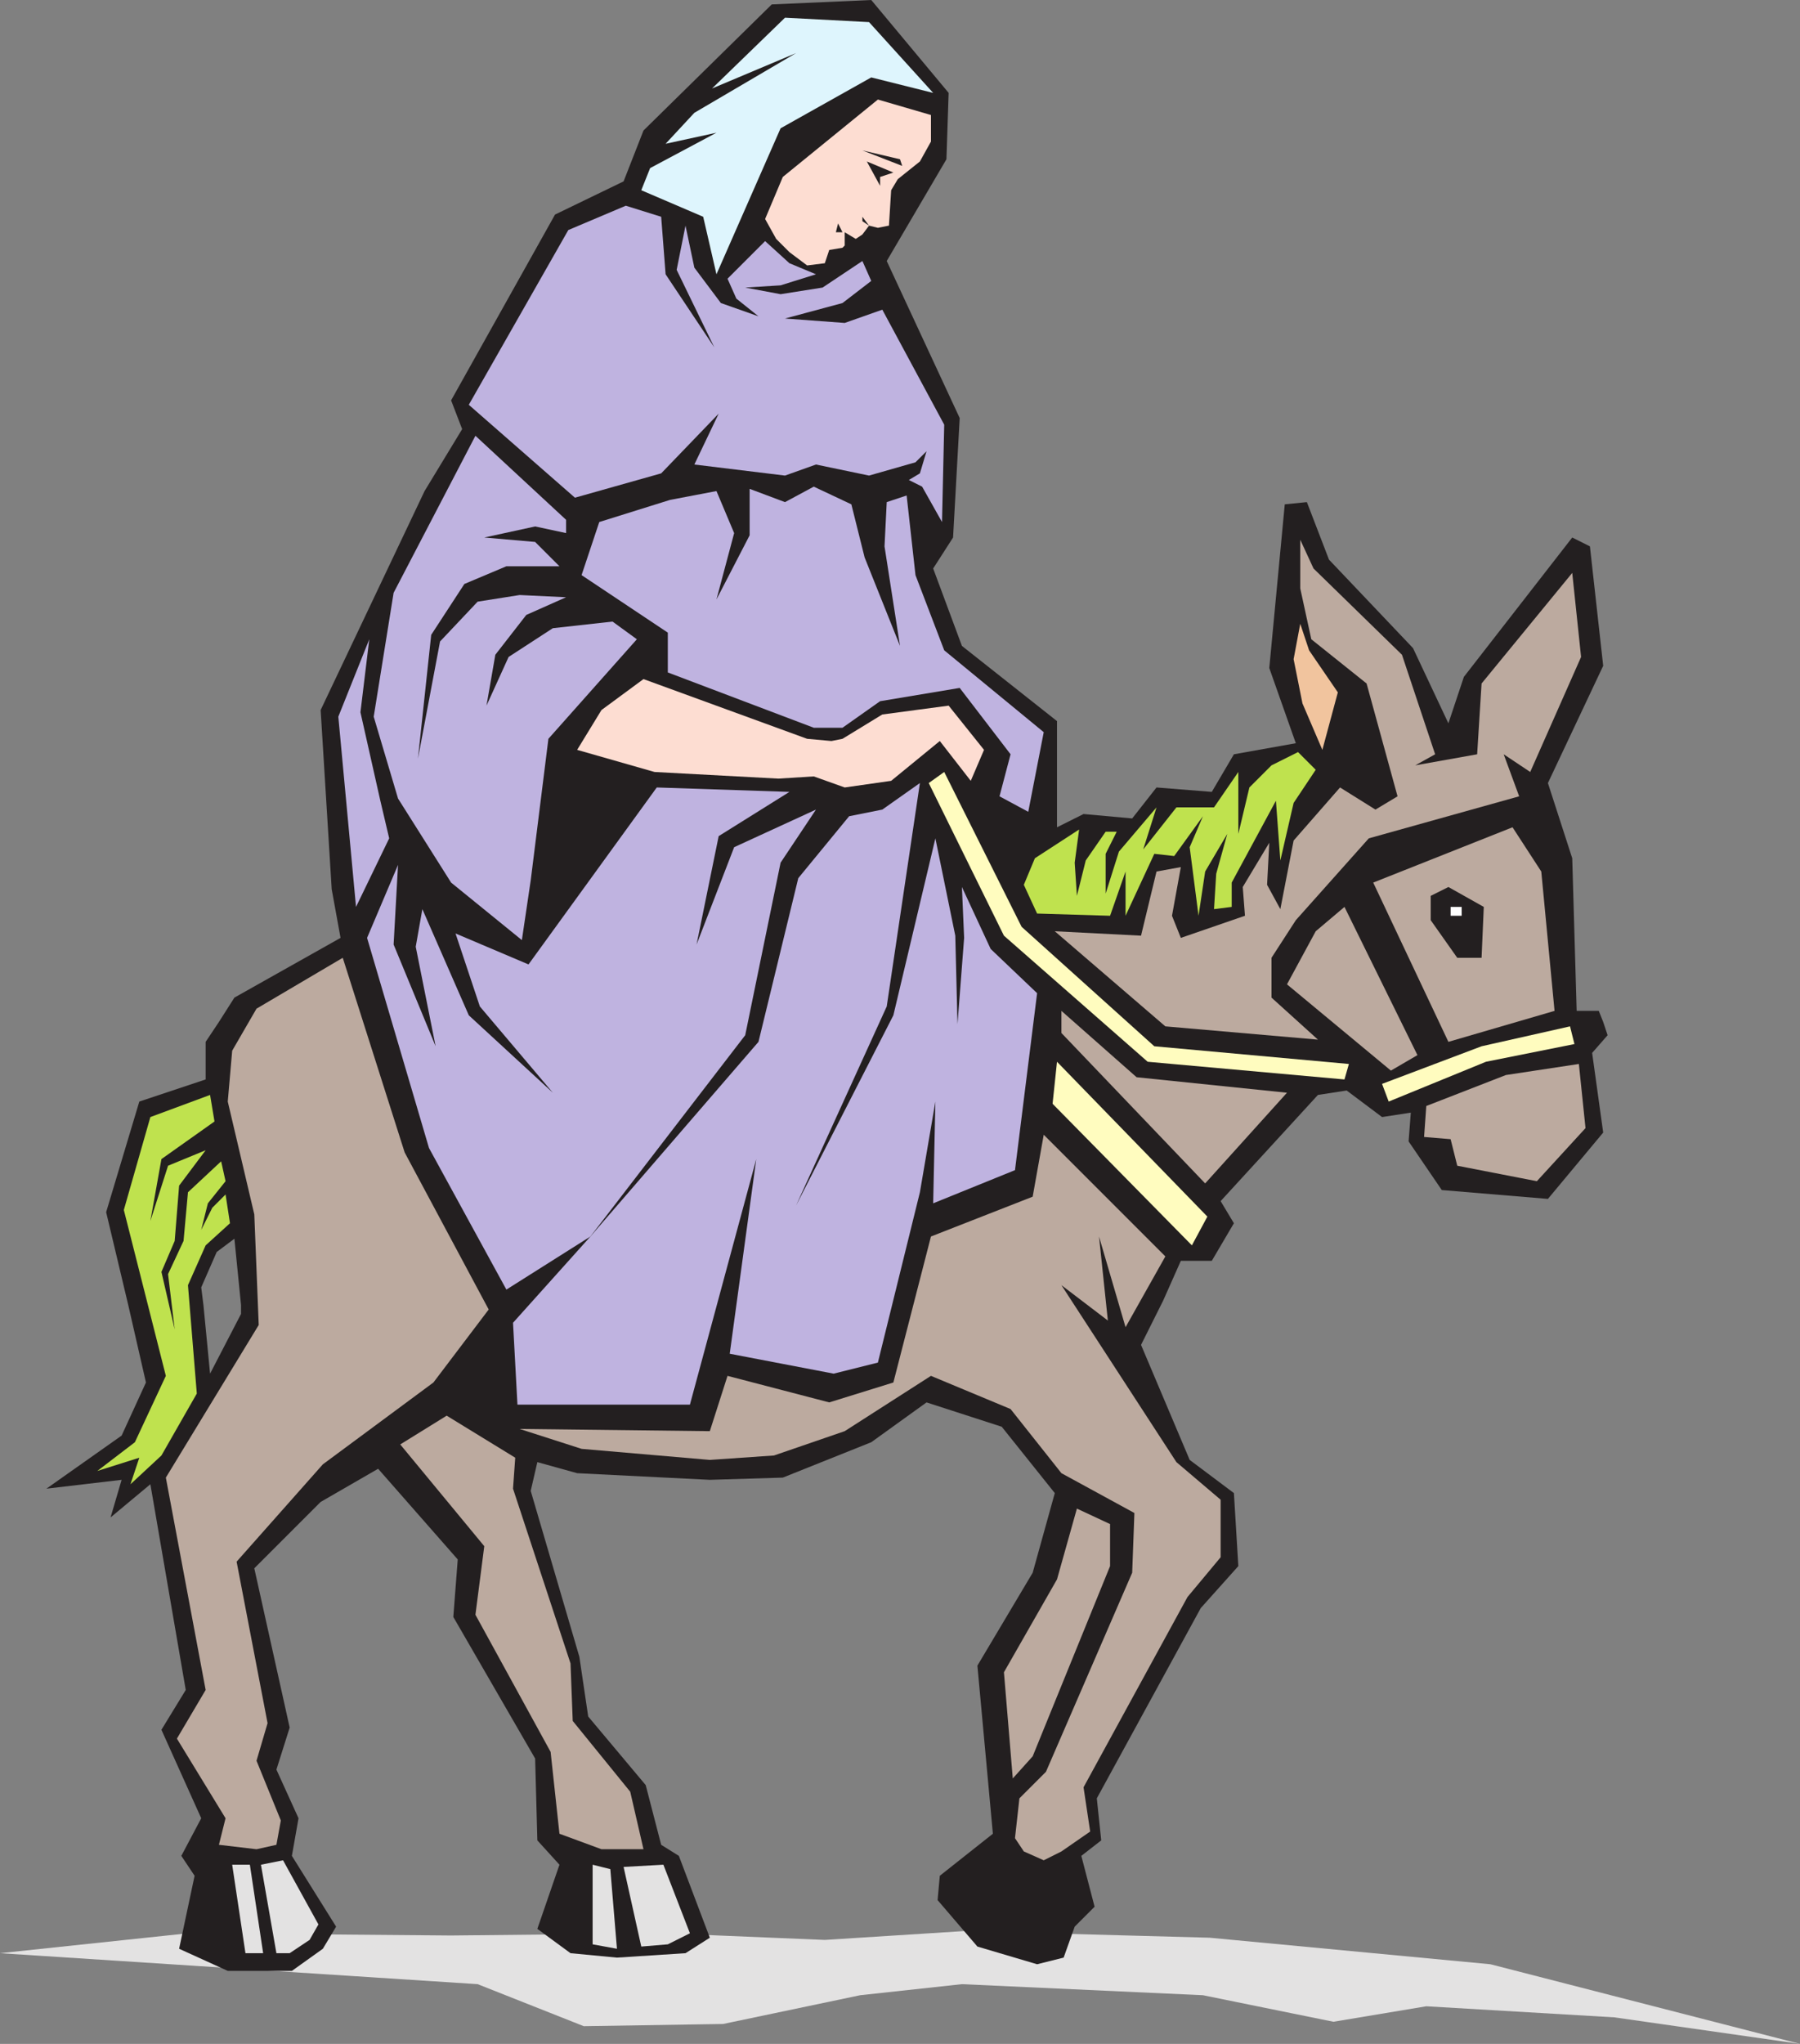
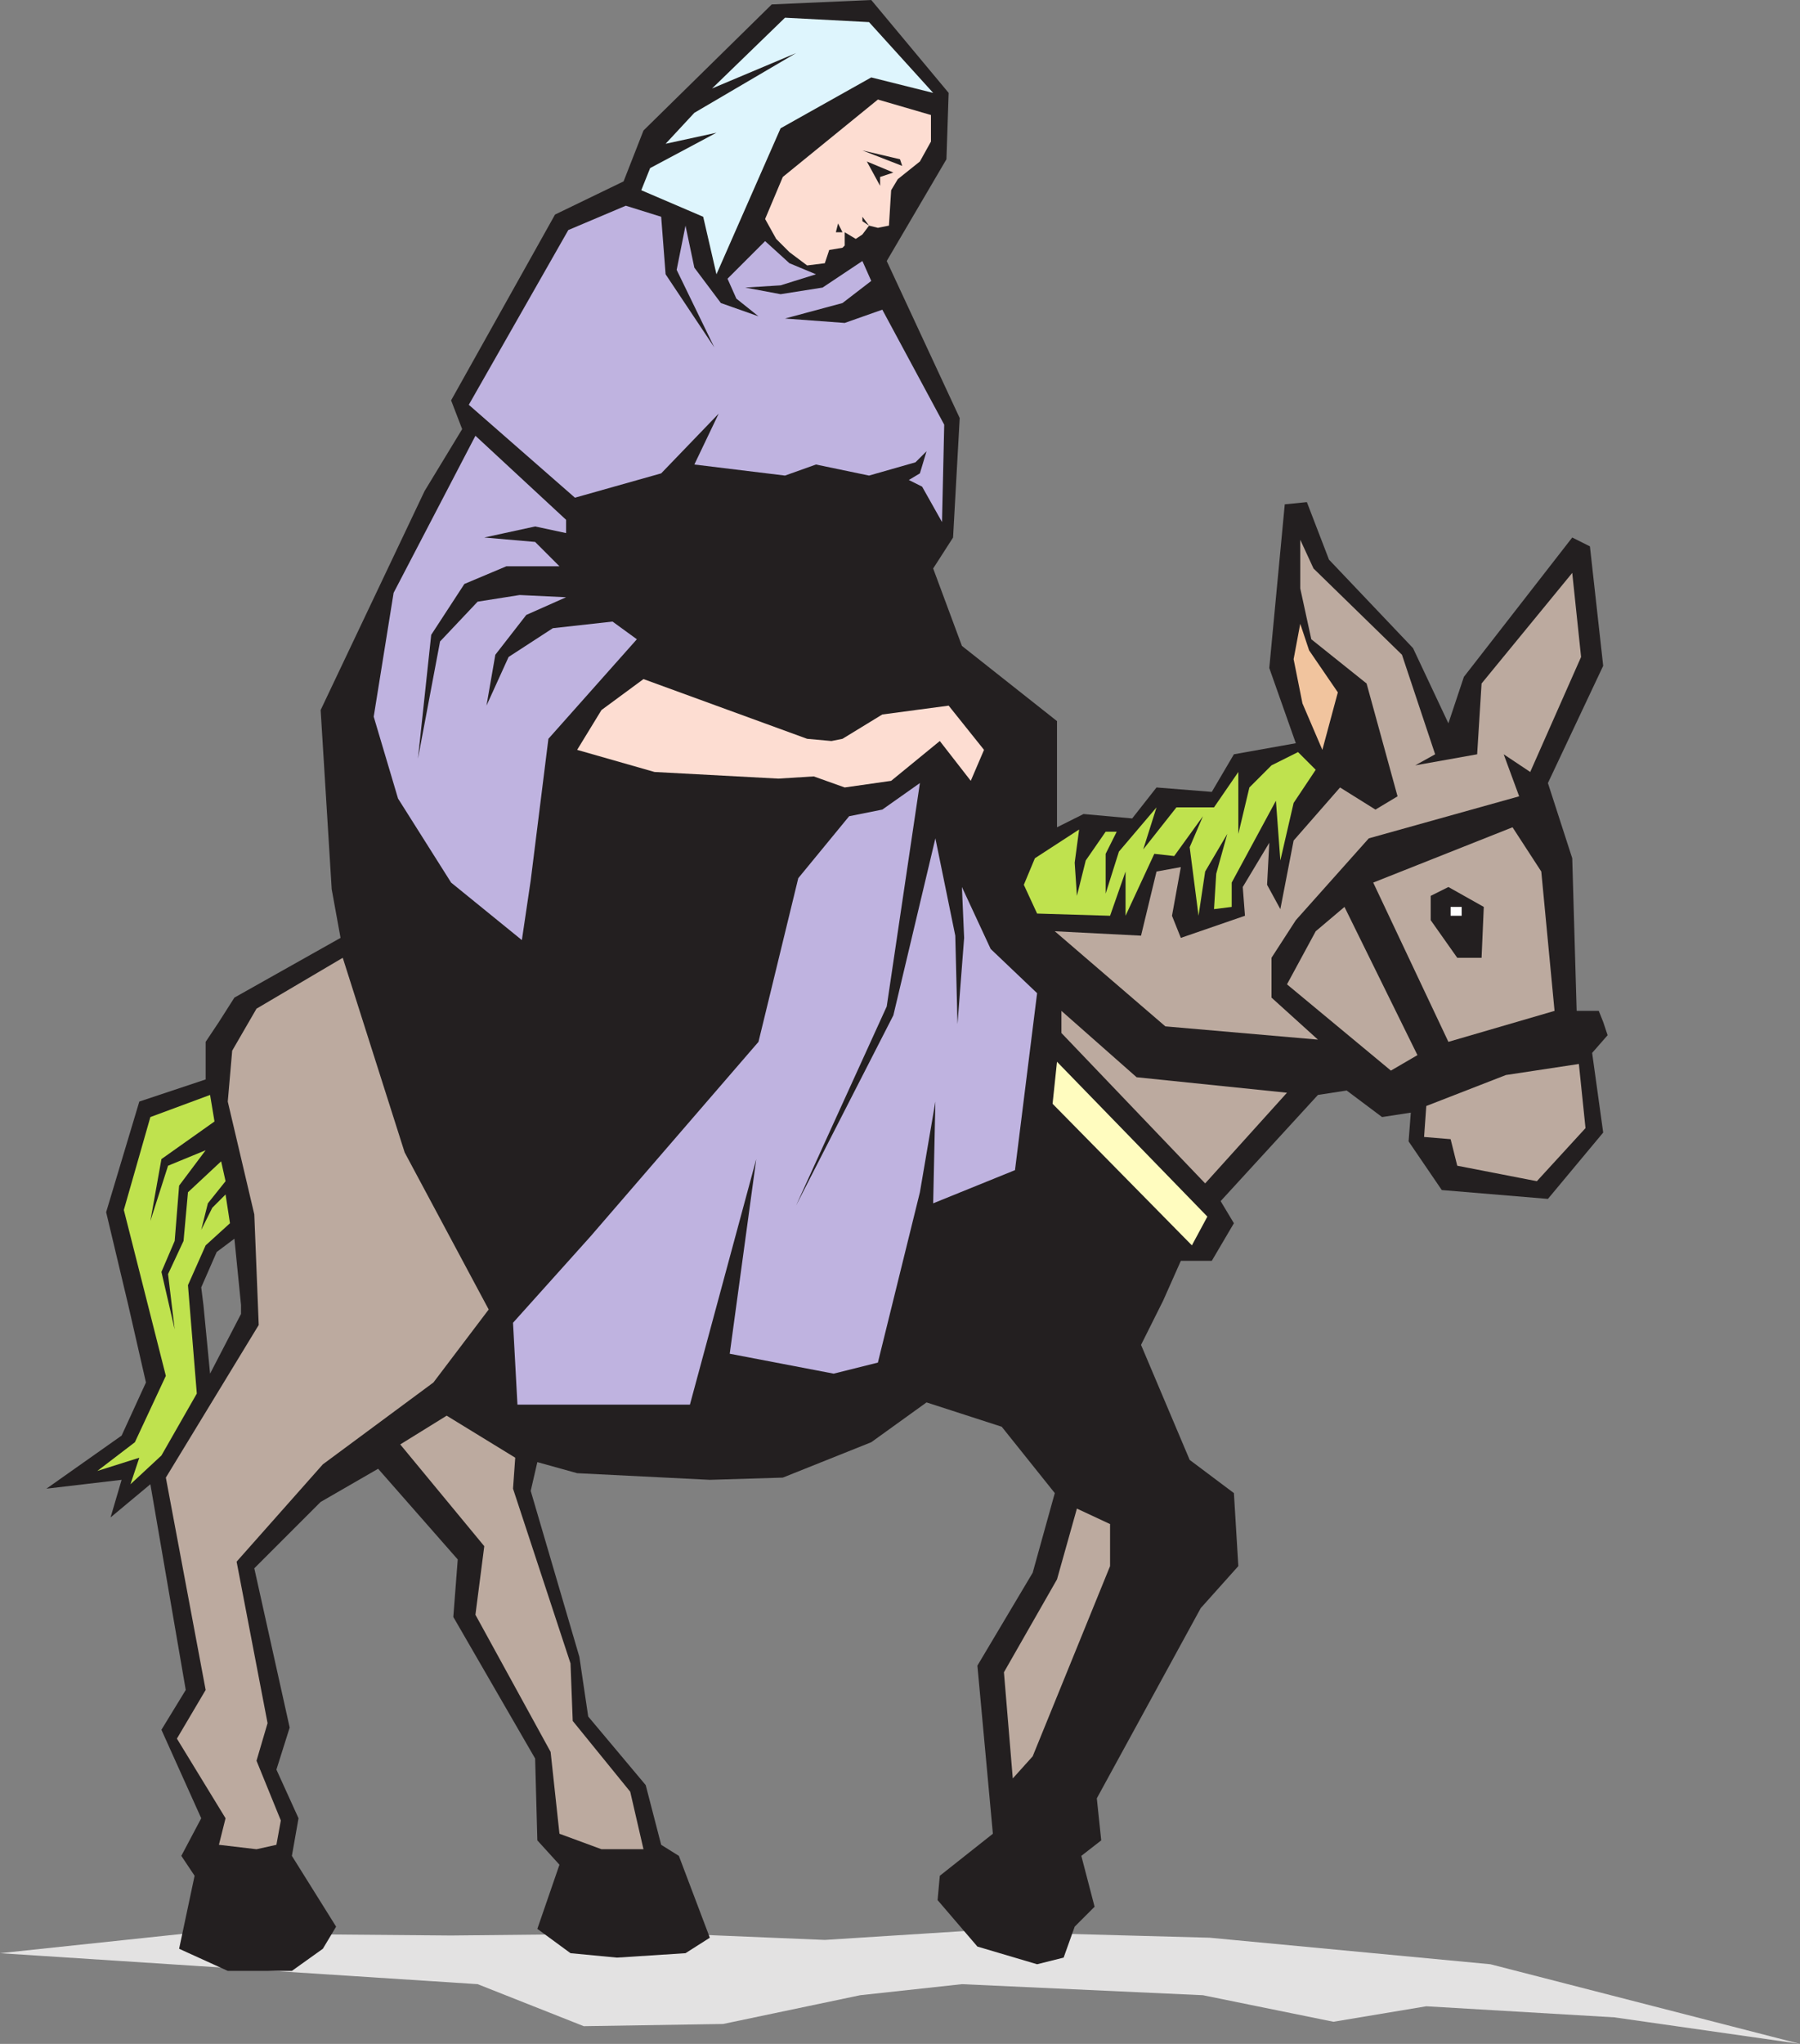
<svg xmlns="http://www.w3.org/2000/svg" width="610.5" height="693">
  <rect width="100%" height="100%" fill="#808080" stroke="none" />
  <path fill="#e3e2e2" fill-rule="evenodd" d="m327 654.75 83.25 2.25 95.25 9 105 27-63-9-63.75-3.75-31.5 5.25-44.25-9-81.75-3.75-34.5 3.75-46.5 9.75L198 687l-36-14.25-162-10.5 63.75-6.75 89.25.75 72.75-.75 54 2.25 47.25-3" />
  <path fill="#231f20" fill-rule="evenodd" d="m74.25 346.5 5.25-8.25 36-20.25-3-16.5-3.75-60.75L144 166.5l12.75-21-3.75-9.75 35.25-63L211.5 61.5l6.75-17.25 43.5-42.75L295.5 0l26.25 31.5L321 54l-20.25 34.5 24.75 53.25-2.25 40.5-6.75 10.5 9.75 26.25 32.25 25.5v36l9-4.5 16.5 1.5 8.25-10.5 18.75 1.5 7.5-12.75 21-3.75-9-25.5 5.25-55.5 7.5-.75 7.5 19.5 28.5 30 12 25.5 5.25-15.75 36.75-47.25 6 3 4.5 40.5L525 265.5l8.25 25.5 1.5 51.75h7.5l1.5 3.75H74.25m-30.75 96L36 411l11.25-37.5 22.5-7.5v-12.75l4.5-6.75h469.5l1.5 4.5-5.25 6 3.75 27L525 406.5l-36-3-11.25-16.5.75-9.75-9.75 1.5-12-9-9.75 1.5-33 36 4.5 7.5-7.5 12.75h-10.5l-6 13.5-.75 1.5h-312L79.5 420l-6 4.5-5.25 12 .75 6H43.5m0 0 6 26.25-8.25 18-25.5 18 25.5-3-3.75 12.75L51 503.25 63 573l-8.25 13.5 13.5 30-6.75 12.75L66 636l-5.25 24.75 16.5 7.5H99l10.5-7.5 4.5-7.5-15-24 2.25-12.75-7.5-16.5 4.5-14.25-12-54 22.5-22.5 19.5-11.25 27 30.75-1.5 19.5 27.75 48 .75 27.75 7.5 8.25-7.5 21.75 11.25 8.25 15.75 1.5 23.25-1.5 8.25-5.25-10.5-27.75-6-3.75-5.25-20.25L199.5 582l-3-20.25L180 505.5l2.25-9.75 13.5 3.75 45 2.25 24.75-.75 30-12 18.75-13.5 25.5 8.25 18 22.5-7.5 27-18.75 31.5 5.25 57-18 14.25-.75 8.25L331.5 660l20.25 6 9-2.25 3.75-10.5 6.75-6.75-4.5-17.25 6.75-5.25-1.5-14.25 35.25-64.5L420 531l-1.5-24.75-15-11.25-16.5-39 6.75-13.5h-312v3l-10.5 20.25L69 442.5H43.5" />
  <path fill="#def5fd" fill-rule="evenodd" d="m316.5 31.5-21.75-24-28.5-1.5-24.75 24L270 18l-34.5 20.25-9.75 10.5L243 45l-22.5 12-3 7.5 21 9L243 93l21.75-49.5 30.75-17.25 21 5.25" />
  <path fill="#fdddd2" fill-rule="evenodd" d="M315.75 39v9L312 54.75l-7.5 6-2.25 3.75-.75 12-3.75.75-3-.75-2.25 3-2.25 1.5-3.75-2.25v4.5l-.75.75-4.5.75-1.5 4.5-6 .75-6-4.5-4.5-4.5-3.75-6.75 6-14.25 32.25-26.25 18 5.25" />
  <path fill="#bfb3e0" fill-rule="evenodd" d="m320.25 144-21-39-12.75 4.5-20.25-1.5 19.5-5.25 9.75-7.5-3-6.75-13.5 9-14.25 2.25-12-2.25 12-.75 12-3.75-9-3.75-8.25-7.5-12.75 12.75 3 6.75 7.5 6-12.75-4.5-9-12-3-14.25-3 15 12.75 26.25L225.75 93l-1.5-19.5-12-3.75-19.5 8.25L159 137.25l36 31.5 29.25-8.25 19.5-20.25-8.25 17.25 30.75 3.75 10.5-3.75 18 3.75 15.75-4.5 3.75-3.75-2.25 7.5-3.75 2.25 4.5 2.25 6.75 12 .75-33" />
-   <path fill="#bfb3e0" fill-rule="evenodd" d="m307.5 168 3 27 9.75 25.5L354 248.25l-5.25 27L339 270l3.75-14.25-17.25-22.5-27 4.5-12.75 9H276L226.5 228v-13.5L197.25 195l6-18 24-7.5 15.75-3 6 14.25-6 22.5 11.25-21.75v-15.75l12 4.5L276 165l12.75 6 4.5 18 12 30-5.25-33.75.75-15 6.75-2.25" />
  <path fill="#fdddd2" fill-rule="evenodd" d="m276 263.25 10.5 3.75 15.75-2.25 16.5-13.5 10.5 13.5 4.5-10.5-12-15-22.5 3-13.5 8.25-3.75.75-8.25-.75-55.5-20.25-14.25 10.5-8.25 13.5 26.25 7.5 42 2.25 12-.75" />
  <path fill="#bcaa9f" fill-rule="evenodd" d="m533.25 194.25 3 28.5-17.25 39-9-6 5.25 14.25-51 14.25L439.5 312l-8.25 12.75v13.5L447 352.5l-51.75-4.5-37.5-32.25 29.25 1.5 5.25-21.75 8.25-1.5-3 16.5 3 7.5 21.75-7.5-.75-9.75 9-15-.75 14.25 4.5 8.25 4.5-23.25 15.75-18 12 7.5 7.5-4.5-10.5-38.25-18.75-15L441 199.5V183l4.5 9.75 30 29.25 11.25 33.75-6.75 3.75 21-3.75 1.5-24 30.75-37.5" />
  <path fill="#f1c49e" fill-rule="evenodd" d="m441 211.5 3 9 9.75 14.25-5.25 19.5-6.75-15.75-3-15 2.25-12" />
  <path fill="#bfe24e" fill-rule="evenodd" d="m440.25 255 6 6-7.5 11.25-4.5 19.5-1.5-20.25-15 27.75v8.25l-6 .75.75-12 3.75-13.5-7.5 12.75-2.25 15-3-23.25 4.5-10.5-9.75 13.5-6.75-.75-9.75 21v-15l-5.25 15-24.75-.75-4.5-9.75 3.75-9 15-9.75-1.5 11.25.75 11.25 3-12L375 282h3.75l-3.75 7.5V303l4.5-14.25 12.75-15-4.5 14.25L399 273.75h12.75l8.25-12v21l3.75-15.75 7.5-7.5 9-4.5" />
  <path fill="#bcaa9f" fill-rule="evenodd" d="m513 280.5 9.75 15 4.5 47.25-36 10.5-25.5-54L513 280.5m-57 27 24.75 50.25-9 5.25-35.25-29.25 9.75-18 9.75-8.25m79.5 53.25 2.25 21.75-16.5 18-27-5.25-2.25-9-9-.75.75-10.5 27-10.5 24.75-3.75" />
-   <path fill="#fffcbf" fill-rule="evenodd" d="m532.5 348 1.5 6-30 6-33 13.5-2.25-6 33.75-12.75 30-6.75m-75 12.75L456 366l-66.75-6-48.75-42.75L315 265.5l5.25-3.75 26.25 52.5 45 40.5 66 6" />
  <path fill="#bcaa9f" fill-rule="evenodd" d="m436.5 370.5-51-5.25-25.5-22.5v7.5l48.75 51 27.75-30.75" />
  <path fill="#fffcbf" fill-rule="evenodd" d="m358.5 360 51 52.5-5.25 9.75-47.25-48 1.5-14.25" />
  <path fill="#bfb3e0" fill-rule="evenodd" d="M200.25 419.25 174 448.5l1.5 27.75H234L256.5 393l-9 66 35.25 6.75 15-3.75L312 404.25l5.25-30.75-.75 34.5 27.75-11.25 7.5-60-15.75-15-9.75-21L327 318l-2.25 29.25-.75-30-6.75-33-14.25 60-33 64.5 30.75-67.5L312 265.5l-12.75 9-11.25 2.25-17.25 21-13.5 55.5-57 66" />
-   <path fill="#bfb3e0" fill-rule="evenodd" d="m200.25 419.25 52.5-68.25 12-58.5 12-18L249 287.25l-12.75 33 7.5-36.75 24-15-45-1.5-43.5 60-24.75-10.5 8.25 24.75 24.75 29.25-28.5-26.25-15.75-36L141 321l6.75 33.75-14.25-34.5 1.5-27L124.5 318l21 71.25 26.25 48 28.5-18m-75-202.5-3 24.75 6.75 30 3 12.75-11.25 23.25-6-64.5 10.5-26.25" />
-   <path fill="#bcaa9f" fill-rule="evenodd" d="m360 627.75-6 3-6.75-3-3-4.5 1.5-13.5 9-9 29.25-67.5.75-20.25L360 499.5l-17.25-21.75-27-11.25-29.25 18.75-24 8.25-21.75 1.5-43.5-3.75-21-6.75 64.5.75 6-18.75 34.5 9 21.75-6.75 12.75-49.5 34.5-13.5 3.75-21L395.25 426l-13.5 24-9-30.75 3 28.5-15.75-12 39 60 15 12.75V528l-11.25 13.5L367.5 606l2.25 15-9.75 6.75" />
  <path fill="#bcaa9f" fill-rule="evenodd" d="m365.25 511.5 11.25 5.25V531l-26.25 64.5-6.75 7.5-3-36 18-31.5 6.75-24" />
  <path fill="#bfe24e" fill-rule="evenodd" d="M71.25 371.25 51 378.75l-9 31.5 14.25 56.25-10.5 22.5L33 498.75l14.25-4.5-3 9 10.5-9.75 12-21-3-36.75 6-13.5 8.25-7.5-1.5-9.75-4.5 4.5-3.75 7.5 2.25-9 6-7.5-1.5-6.75-11.25 10.5-1.5 16.5L57 432l2.25 18.75-4.5-19.5 4.5-10.5 1.5-18.75 9-12L57 395.25 51 414l3.75-21 18-12.75-1.5-9" />
  <path fill="#bcaa9f" fill-rule="evenodd" d="m109.5 496.5 37.5-27.75L165.75 444l-28.5-53.25-21-66L87 342l-8.25 14.25-1.5 17.25 9 38.25 1.5 37.5L56.25 501l13.5 72L60 589.5l16.5 27-2.25 9L87 627l6.75-1.5 1.5-8.25L87 597l3.75-12.75-10.5-54.75 29.25-33" />
  <path fill="#bcaa9f" fill-rule="evenodd" d="m151.5 480 23.25 14.25-.75 10.5L193.5 564l.75 19.5 19.5 24 4.5 19.5H204l-14.25-5.25-3-27.75-25.5-46.5 3-23.25-28.5-34.5L151.5 480" />
-   <path fill="#e3e2e2" fill-rule="evenodd" d="m225 632.25 9 23.25-7.5 3.75-9 .75-6-27 13.5-.75m-18 1.5 2.25 27-8.25-1.5v-27l6 1.5m-111-3 12 21.75-3 5.25-6.75 4.5h-4.5l-5.25-30 7.5-1.5m-11.25 1.5 4.5 30h-6l-4.5-30h6" />
  <path fill="#bfb3e0" fill-rule="evenodd" d="m153 299.25 24 19.5 3-20.25 6-48 30-33.75-8.25-6L187.5 213l-15 9.75-7.5 16.5 3-17.25 10.5-13.5 13.5-6-15.75-.75L162 204l-12.75 13.5-7.5 39.75 4.5-42L157.5 198l14.25-6h18l-8.25-8.25-17.25-1.5 17.25-3.75 10.5 2.25v-4.5l-30.75-28.5L133.5 201l-6.75 42 8.25 27.75 18 28.5" />
  <path fill="#231f20" fill-rule="evenodd" d="m491.25 300.75 12 6.75-.75 17.25h-8.25l-9-12.75v-8.25l6-3" />
  <path fill="#fff" fill-rule="evenodd" d="M495.75 307.5H492v3h3.75v-3" />
  <path fill="#231f20" fill-rule="evenodd" d="m303 58.5-9-3.75 4.5 8.25v-3l4.5-1.5m-8.25 18-2.25-3V75Zm-9 2.25-1.5-3-.75 3zM292.5 51l13.5 5.25-.75-2.25Zm0 0" />
</svg>